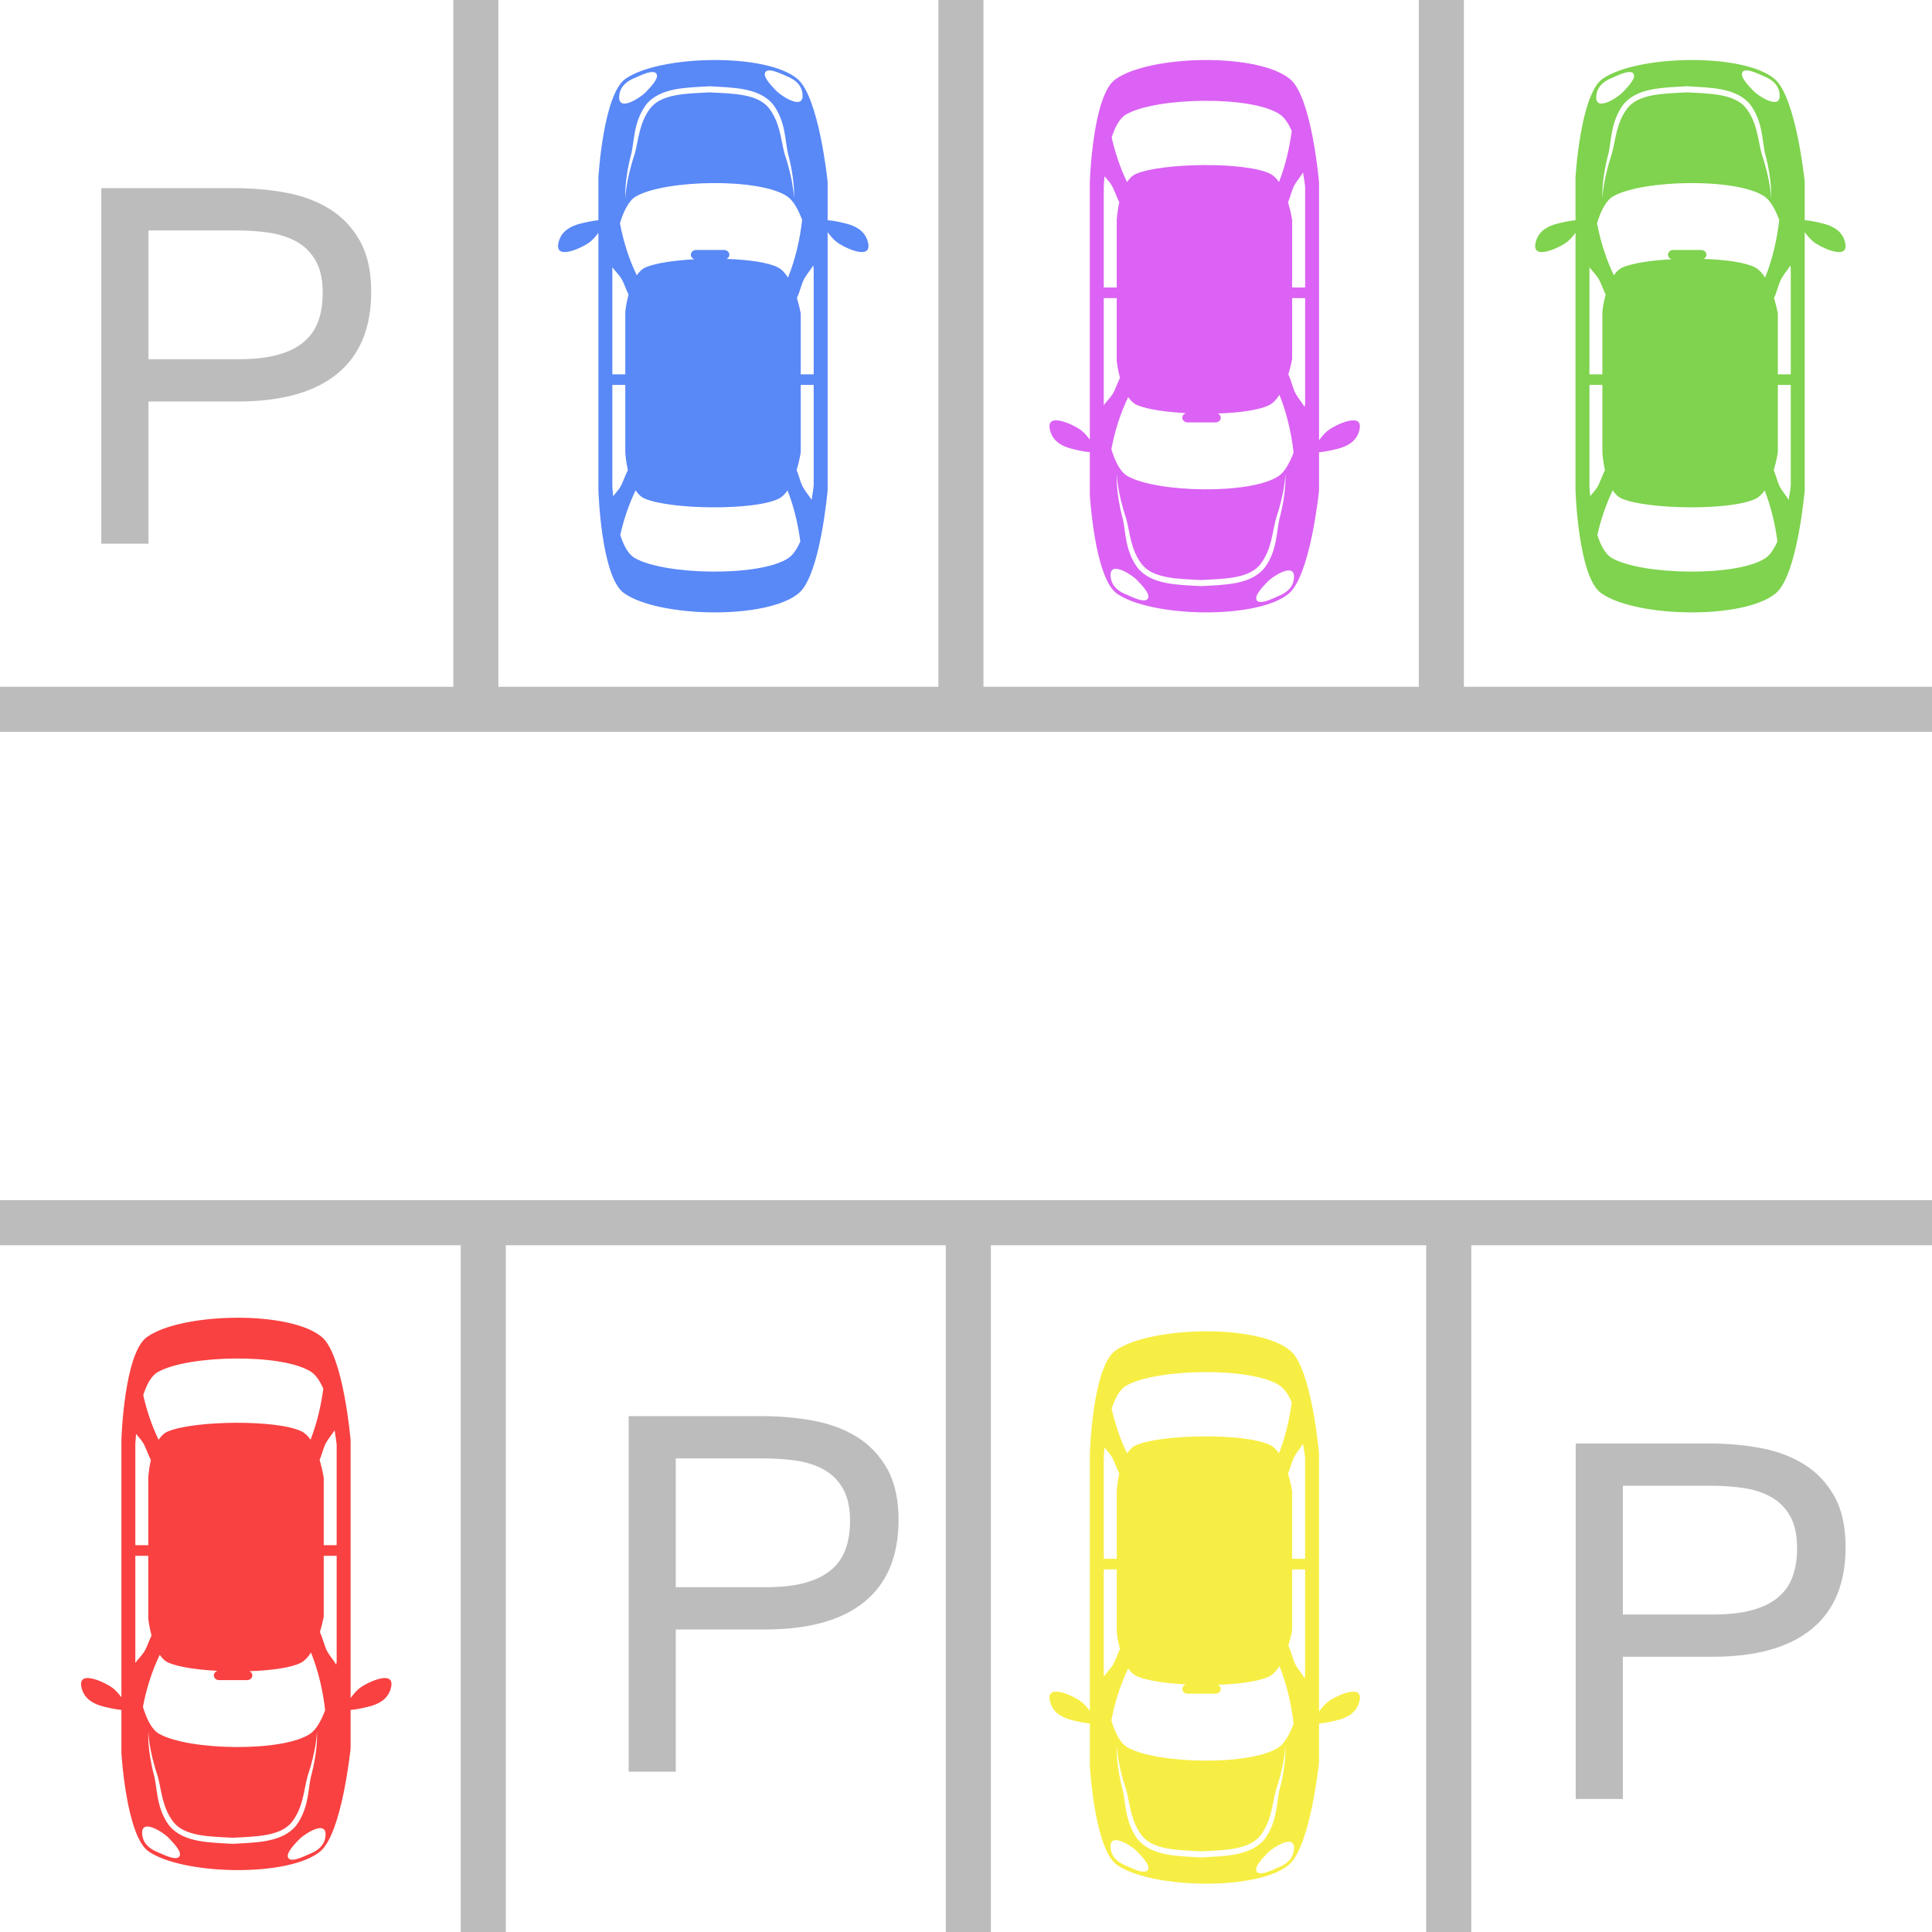
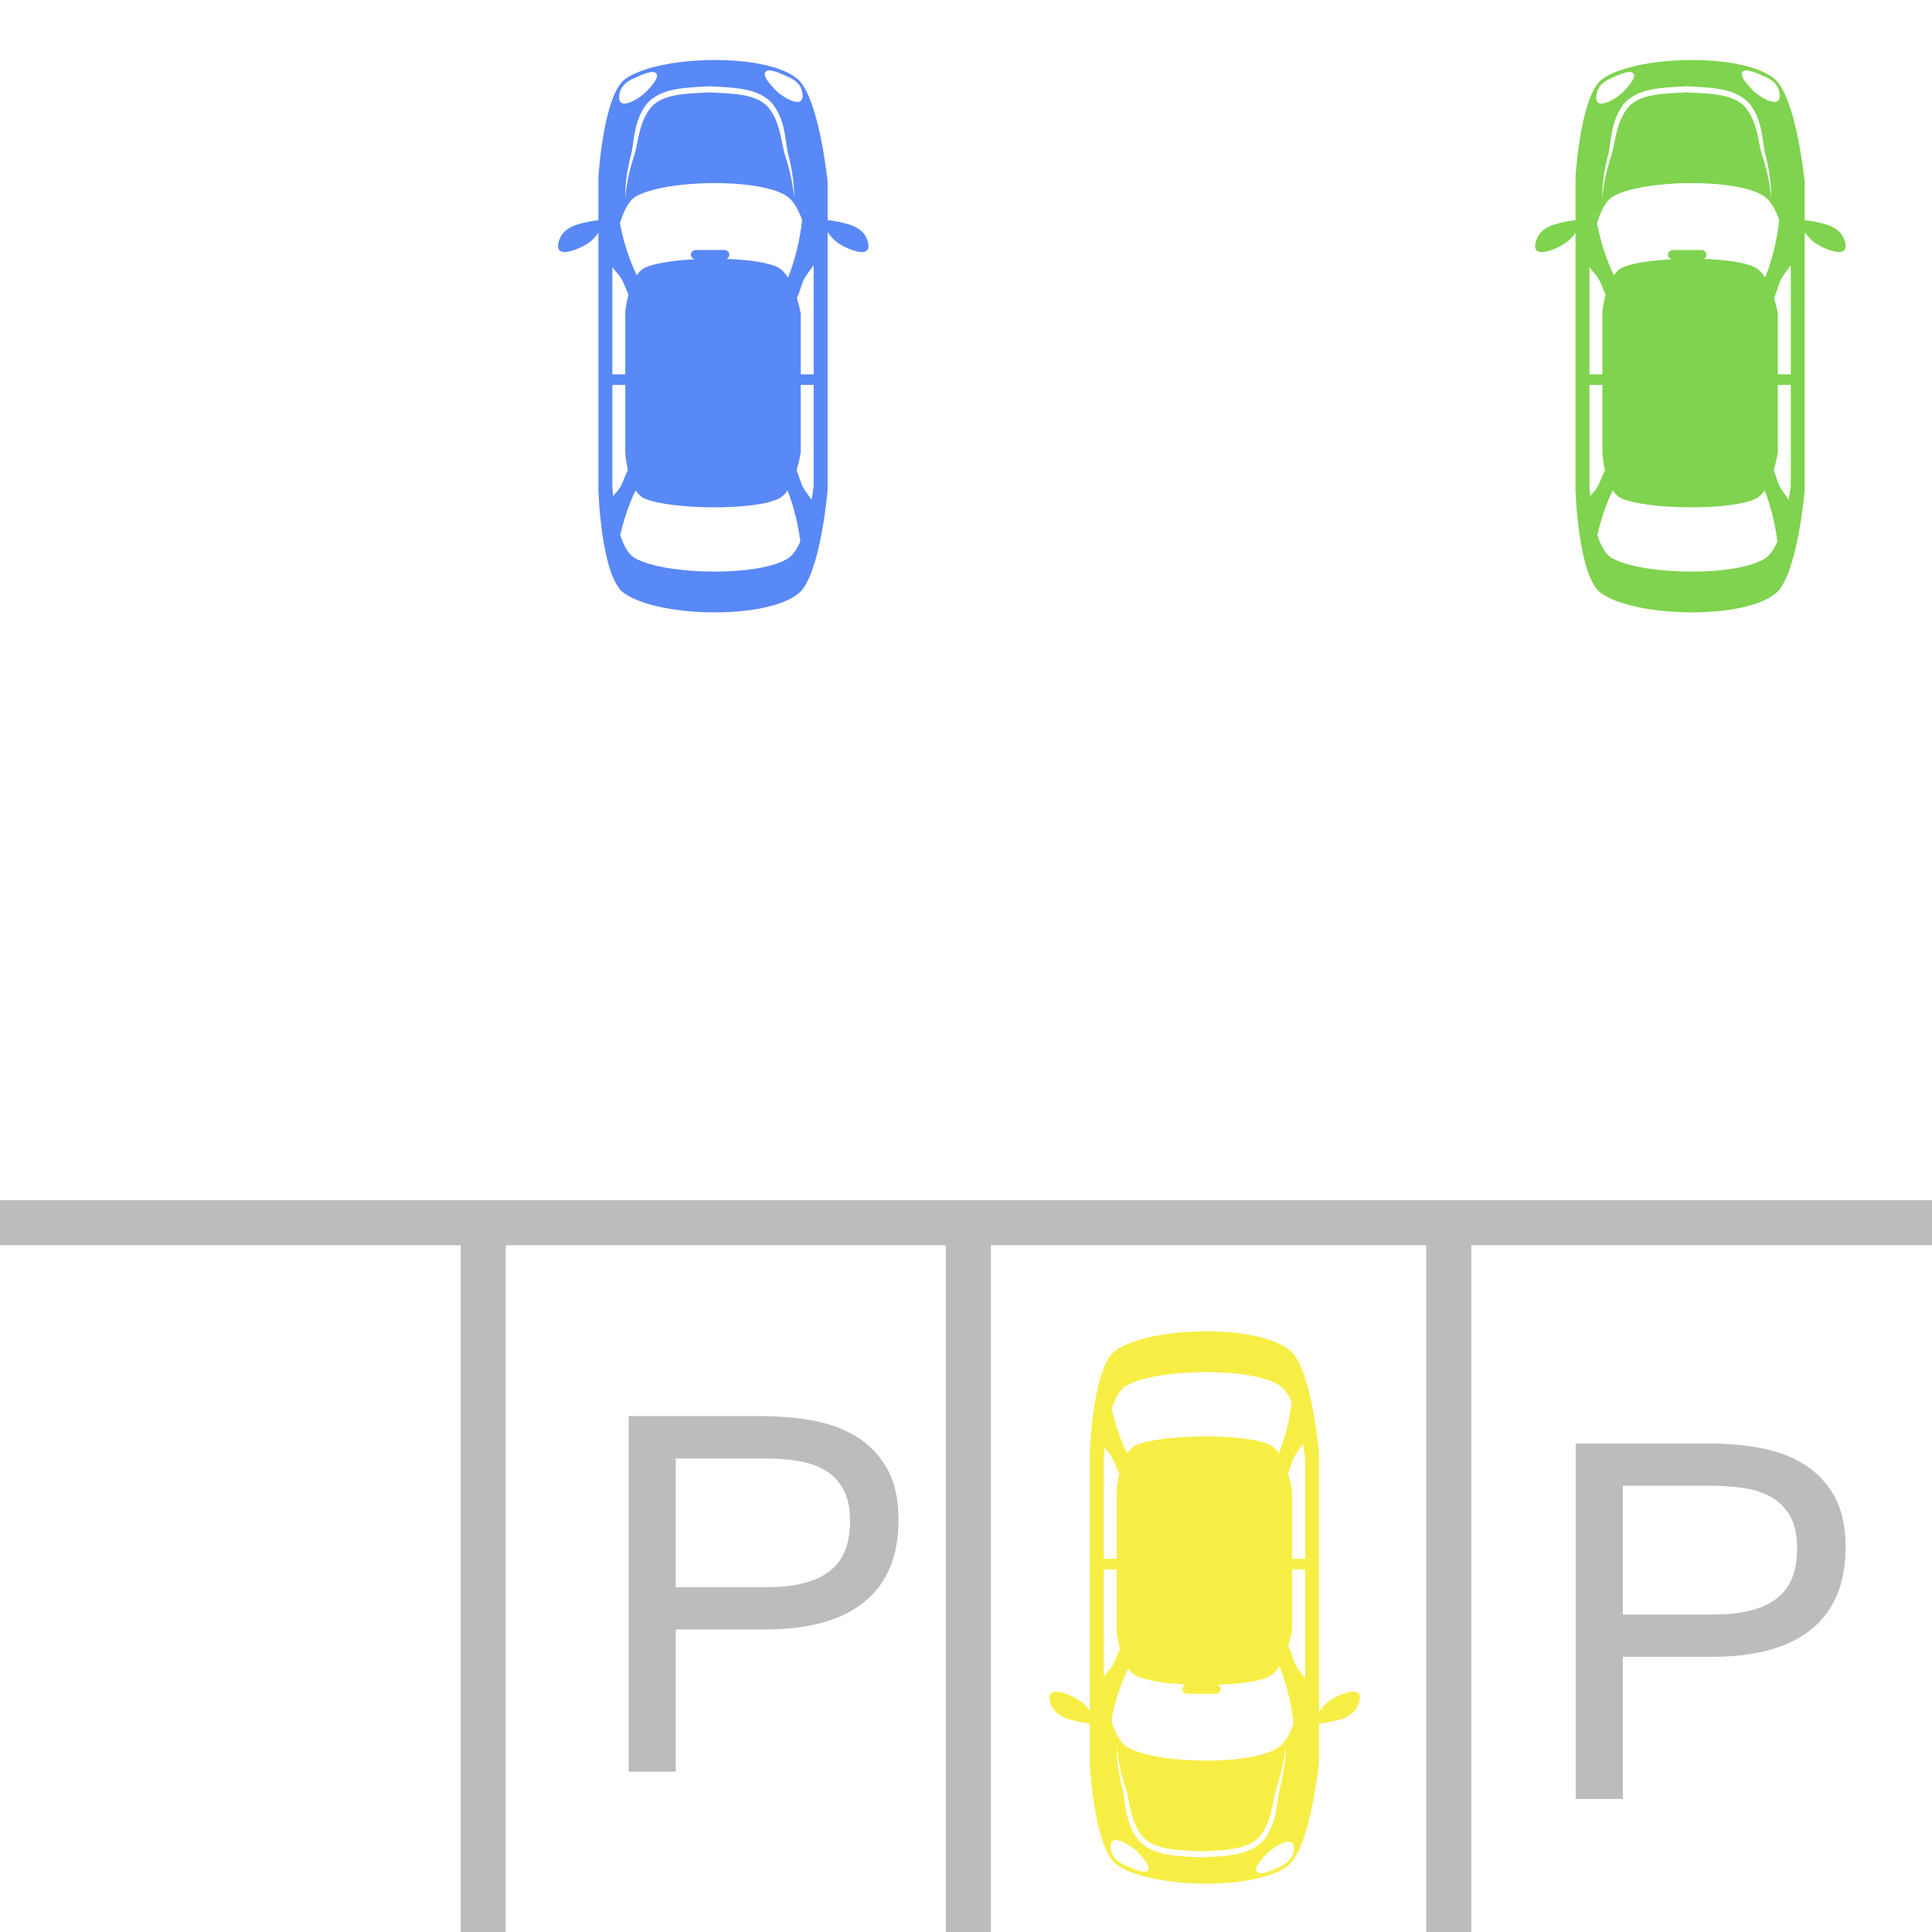
<svg xmlns="http://www.w3.org/2000/svg" height="800.0" preserveAspectRatio="xMidYMid meet" version="1.0" viewBox="0.0 0.0 800.0 800.0" width="800.0" zoomAndPan="magnify">
  <g>
    <g id="change1_1">
-       <path d="M 61.473 148.734 L 98.945 148.734 C 105.191 148.734 110.508 148.141 114.895 146.949 C 119.281 145.762 122.867 144.012 125.656 141.707 C 128.441 139.402 130.469 136.539 131.734 133.121 C 132.996 129.699 133.629 125.758 133.629 121.297 C 133.629 115.871 132.684 111.465 130.785 108.082 C 128.891 104.699 126.324 102.078 123.09 100.219 C 119.855 98.363 116.102 97.098 111.824 96.426 C 107.551 95.758 103.035 95.422 98.277 95.422 L 61.473 95.422 Z M 41.953 77.914 L 97.16 77.914 C 104.594 77.914 111.715 78.547 118.52 79.809 C 125.32 81.074 131.324 83.324 136.527 86.559 C 141.734 89.789 145.898 94.18 149.02 99.719 C 152.145 105.258 153.703 112.305 153.703 120.852 C 153.703 135.797 149.02 147.102 139.652 154.758 C 130.285 162.414 116.566 166.242 98.5 166.242 L 61.473 166.242 L 61.473 225.129 L 41.953 225.129 L 41.953 77.914" fill="#bcbcbc" />
-     </g>
+       </g>
    <g id="change2_1">
-       <path d="M 134.68 761.004 C 134.051 764.562 131.145 766.516 128.223 767.668 C 126.508 768.348 119.863 771.898 119.18 768.848 C 118.73 766.863 122.316 763.332 123.668 761.855 C 125.887 759.438 136.141 752.723 134.68 761.004 Z M 96.336 763.496 C 87.086 762.902 75.801 763.133 69.965 755.816 C 64.914 748.855 65.172 741.43 63.965 735.848 C 60.875 724.512 61.383 717.09 61.508 717.145 C 61.391 717.164 61.566 724.371 65.348 735.613 C 66.863 741.23 67.156 748.59 71.918 754.598 C 76.723 760.445 86.766 760.453 96.336 760.969 C 105.91 760.453 115.949 760.445 120.754 754.598 C 125.52 748.59 125.812 741.23 127.328 735.613 C 131.105 724.371 131.281 717.164 131.168 717.145 C 131.293 717.09 131.797 724.512 128.711 735.848 C 127.504 741.43 127.762 748.855 122.707 755.816 C 116.871 763.133 105.59 762.902 96.336 763.496 Z M 74.492 768.184 C 73.805 771.234 67.164 767.68 65.449 767.004 C 62.527 765.852 59.621 763.895 58.992 760.336 C 57.531 752.059 67.785 758.77 70 761.191 C 71.352 762.664 74.941 766.199 74.492 768.184 Z M 65.301 568.168 C 77.719 561.008 117.434 560.297 128.984 568.168 C 130.922 569.484 132.539 571.996 133.875 575.023 C 132.949 582.133 131.199 589.469 128.586 596.156 C 127.555 594.668 126.355 593.445 124.965 592.754 C 114.898 587.715 80.293 588.172 69.473 592.754 C 67.934 593.402 66.691 594.637 65.68 596.18 C 62.859 590.383 60.734 584 59.312 577.695 C 60.68 573.414 62.602 569.723 65.301 568.168 Z M 134.047 639.836 L 134.047 611.918 C 134.047 611.918 133.551 608.527 132.348 604.555 C 133.301 602.273 133.918 599.422 134.984 597.469 C 135.914 595.754 137.473 593.996 138.559 592.227 C 139.148 595.707 139.406 598.121 139.406 598.121 L 139.406 639.836 Z M 66.145 685.227 C 67.191 686.738 68.453 687.953 69.977 688.582 C 74.133 690.301 81.762 691.422 90.121 691.867 C 89.215 692.105 88.551 692.852 88.551 693.742 C 88.551 694.824 89.531 695.703 90.738 695.703 L 102.305 695.703 C 103.512 695.703 104.488 694.824 104.488 693.742 C 104.488 692.98 104.004 692.332 103.301 692.004 C 112.215 691.711 120.359 690.605 124.457 688.582 C 126.137 687.754 127.57 686.184 128.773 684.281 C 131.816 691.793 133.746 700.188 134.629 708.176 C 133.02 712.469 130.961 716.223 128.406 717.938 C 116.984 725.605 78.184 724.863 65.879 717.938 C 62.824 716.219 60.676 711.715 59.18 706.77 C 60.555 699.496 62.883 691.973 66.145 685.227 Z M 61.398 644.223 L 61.398 670.215 C 61.398 670.215 61.719 673.465 62.746 677.262 C 61.648 679.426 60.852 682.172 59.66 684.02 C 58.695 685.516 57.199 687.023 56.035 688.559 L 56.035 644.223 Z M 56.035 598.121 C 56.035 598.121 56.102 596.398 56.344 593.77 C 57.328 594.949 58.391 596.109 59.137 597.27 C 60.418 599.258 61.238 602.273 62.473 604.5 C 61.574 608.492 61.398 611.918 61.398 611.918 L 61.398 639.836 L 56.035 639.836 Z M 139.406 687.984 C 139.406 687.984 139.348 688.465 139.223 689.305 C 138.133 687.453 136.484 685.609 135.508 683.82 C 134.293 681.594 133.66 678.203 132.453 675.82 C 133.551 672.277 134.047 669.418 134.047 669.418 L 134.047 644.223 L 139.406 644.223 Z M 148.68 699.207 C 147.367 700.289 146.246 701.672 145.176 703.102 L 145.176 596.246 C 145.176 596.246 142.184 561.215 133.312 553.664 C 120.16 542.473 74.949 543.484 60.812 553.664 C 51.336 560.488 50.27 596.246 50.27 596.246 L 50.27 702.816 C 49.262 701.488 48.203 700.219 46.977 699.207 C 43.969 696.727 30.852 690.441 34.055 699.828 C 35.43 703.863 39.156 705.707 42.754 706.613 C 44.266 706.996 47.543 707.812 50.27 708.039 L 50.27 725.77 C 50.27 725.77 52.254 760.102 61.473 766.582 C 75.48 776.43 119.645 777.48 132.652 766.582 C 141.621 759.066 145.176 723.996 145.176 723.996 L 145.176 708.055 C 147.938 707.855 151.352 707.008 152.906 706.613 C 156.5 705.707 160.227 703.863 161.605 699.828 C 164.809 690.441 151.691 696.727 148.68 699.207" fill="#f94141" />
-     </g>
+       </g>
    <g id="change3_1">
      <path d="M 321.191 37.363 C 319.84 35.891 316.254 32.355 316.699 30.375 C 317.387 27.32 324.027 30.875 325.746 31.551 C 328.668 32.703 331.574 34.66 332.203 38.219 C 333.664 46.496 323.406 39.785 321.191 37.363 Z M 320.23 43.406 C 325.285 50.363 325.023 57.789 326.234 63.371 C 329.32 74.711 328.812 82.133 328.691 82.074 C 328.805 82.055 328.633 74.848 324.852 63.605 C 323.336 57.992 323.039 50.633 318.277 44.621 C 313.473 38.773 303.434 38.77 293.859 38.254 C 284.285 38.77 274.246 38.773 269.441 44.621 C 264.684 50.633 264.387 57.992 262.871 63.605 C 259.09 74.848 258.914 82.055 259.027 82.074 C 258.906 82.133 258.398 74.711 261.484 63.371 C 262.691 57.789 262.438 50.363 267.488 43.406 C 273.324 36.09 284.609 36.316 293.859 35.723 C 303.109 36.316 314.395 36.09 320.23 43.406 Z M 267.523 38.027 C 265.309 40.449 255.051 47.164 256.516 38.883 C 257.141 35.324 260.051 33.371 262.969 32.219 C 264.688 31.539 271.328 27.988 272.016 31.039 C 272.461 33.023 268.875 36.555 267.523 38.027 Z M 256.836 221.523 C 258.258 215.223 260.383 208.84 263.203 203.039 C 264.215 204.582 265.457 205.816 266.992 206.469 C 277.816 211.051 312.418 211.508 322.488 206.469 C 323.879 205.773 325.078 204.555 326.105 203.062 C 328.723 209.75 330.473 217.09 331.395 224.195 C 330.059 227.223 328.441 229.734 326.508 231.055 C 314.957 238.926 275.242 238.211 262.824 231.055 C 260.125 229.496 258.203 225.805 256.836 221.523 Z M 336.93 159.387 L 336.93 201.098 C 336.93 201.098 336.672 203.512 336.082 206.992 C 334.996 205.223 333.438 203.465 332.508 201.754 C 331.441 199.797 330.824 196.945 329.871 194.664 C 331.074 190.691 331.566 187.301 331.566 187.301 L 331.566 159.387 Z M 256.703 92.453 C 258.199 87.508 260.348 83.004 263.402 81.285 C 275.707 74.355 314.504 73.617 325.93 81.285 C 328.484 83 330.539 86.754 332.148 91.047 C 331.27 99.031 329.34 107.43 326.297 114.938 C 325.094 113.039 323.66 111.465 321.98 110.637 C 317.883 108.617 309.734 107.512 300.824 107.215 C 301.527 106.891 302.012 106.238 302.012 105.48 C 302.012 104.395 301.031 103.516 299.824 103.516 L 288.258 103.516 C 287.051 103.516 286.074 104.395 286.074 105.48 C 286.074 106.367 286.738 107.113 287.645 107.355 C 279.285 107.801 271.656 108.918 267.5 110.637 C 265.977 111.266 264.715 112.48 263.668 113.992 C 260.402 107.25 258.074 99.723 256.703 92.453 Z M 253.559 155 L 253.559 110.66 C 254.723 112.195 256.219 113.703 257.184 115.203 C 258.375 117.051 259.168 119.797 260.27 121.957 C 259.242 125.758 258.922 129.004 258.922 129.004 L 258.922 155 Z M 253.559 159.387 L 258.922 159.387 L 258.922 187.301 C 258.922 187.301 259.098 190.73 259.996 194.723 C 258.762 196.945 257.941 199.965 256.66 201.949 C 255.914 203.109 254.852 204.27 253.867 205.449 C 253.621 202.82 253.559 201.098 253.559 201.098 Z M 336.93 155 L 331.566 155 L 331.566 129.805 C 331.566 129.805 331.07 126.941 329.977 123.398 C 331.188 121.016 331.812 117.629 333.031 115.398 C 334.004 113.609 335.656 111.77 336.742 109.914 C 336.871 110.758 336.93 111.238 336.93 111.238 Z M 359.129 99.391 C 357.75 95.355 354.023 93.516 350.43 92.605 C 348.875 92.215 345.461 91.363 342.699 91.164 L 342.699 75.227 C 342.699 75.227 339.145 40.156 330.176 32.641 C 317.172 21.742 273.004 22.789 258.996 32.641 C 249.777 39.121 247.789 73.449 247.789 73.449 L 247.789 91.184 C 245.066 91.406 241.789 92.223 240.277 92.605 C 236.68 93.516 232.953 95.355 231.578 99.391 C 228.375 108.777 241.488 102.496 244.5 100.016 C 245.727 99 246.785 97.73 247.789 96.402 L 247.789 202.973 C 247.789 202.973 248.855 238.734 258.336 245.559 C 272.473 255.734 317.684 256.75 330.832 245.559 C 339.707 238.008 342.699 202.973 342.699 202.973 L 342.699 96.117 C 343.77 97.551 344.891 98.93 346.203 100.016 C 349.215 102.496 362.328 108.777 359.129 99.391" fill="#5988f7" />
    </g>
    <g id="change4_1">
      <path d="M 535.691 766.629 C 535.062 770.188 532.156 772.145 529.234 773.297 C 527.52 773.973 520.875 777.527 520.188 774.477 C 519.742 772.492 523.328 768.961 524.68 767.484 C 526.898 765.062 537.152 758.352 535.691 766.629 Z M 497.348 769.125 C 488.098 768.527 476.812 768.758 470.977 761.441 C 465.926 754.484 466.184 747.059 464.977 741.477 C 461.891 730.137 462.395 722.715 462.52 722.773 C 462.402 722.793 462.578 730 466.359 741.238 C 467.875 746.855 468.172 754.215 472.93 760.223 C 477.734 766.074 487.777 766.078 497.348 766.594 C 506.922 766.078 516.961 766.074 521.77 760.223 C 526.527 754.215 526.824 746.855 528.34 741.238 C 532.121 730 532.293 722.793 532.18 722.773 C 532.305 722.715 532.809 730.137 529.723 741.477 C 528.516 747.059 528.773 754.484 523.719 761.441 C 517.887 768.758 506.602 768.527 497.348 769.125 Z M 475.504 773.809 C 474.816 776.859 468.176 773.309 466.461 772.629 C 463.539 771.477 460.633 769.52 460.004 765.965 C 458.539 757.684 468.797 764.398 471.012 766.816 C 472.363 768.293 475.949 771.824 475.504 773.809 Z M 466.312 573.793 C 478.73 566.637 518.445 565.922 529.996 573.793 C 531.934 575.113 533.551 577.621 534.887 580.652 C 533.961 587.758 532.211 595.094 529.598 601.785 C 528.566 600.293 527.367 599.074 525.977 598.379 C 515.906 593.344 481.305 593.797 470.484 598.379 C 468.945 599.027 467.703 600.266 466.691 601.809 C 463.871 596.008 461.746 589.629 460.324 583.324 C 461.691 579.043 463.613 575.352 466.312 573.793 Z M 535.059 645.461 L 535.059 617.547 C 535.059 617.547 534.562 614.156 533.359 610.184 C 534.312 607.902 534.93 605.051 535.992 603.094 C 536.93 601.383 538.484 599.625 539.57 597.855 C 540.16 601.336 540.422 603.75 540.422 603.75 L 540.422 645.461 Z M 467.156 690.855 C 468.203 692.367 469.465 693.582 470.988 694.211 C 475.145 695.93 482.773 697.047 491.133 697.496 C 490.227 697.734 489.562 698.477 489.562 699.367 C 489.562 700.453 490.543 701.332 491.746 701.332 L 503.312 701.332 C 504.52 701.332 505.5 700.453 505.5 699.367 C 505.5 698.609 505.016 697.957 504.312 697.633 C 513.227 697.336 521.371 696.23 525.473 694.211 C 527.148 693.383 528.582 691.809 529.785 689.91 C 532.828 697.422 534.762 705.812 535.641 713.805 C 534.027 718.094 531.977 721.852 529.422 723.562 C 517.992 731.23 479.195 730.488 466.891 723.562 C 463.836 721.844 461.688 717.34 460.191 712.395 C 461.562 705.125 463.895 697.598 467.156 690.855 Z M 462.41 649.848 L 462.41 675.844 C 462.41 675.844 462.734 679.09 463.758 682.887 C 462.656 685.055 461.863 687.797 460.672 689.645 C 459.707 691.141 458.211 692.648 457.047 694.188 L 457.047 649.848 Z M 457.047 603.75 C 457.047 603.75 457.109 602.027 457.355 599.398 C 458.34 600.574 459.402 601.738 460.148 602.895 C 461.43 604.883 462.25 607.902 463.484 610.125 C 462.586 614.117 462.41 617.547 462.41 617.547 L 462.41 645.461 L 457.047 645.461 Z M 540.422 693.609 C 540.422 693.609 540.359 694.094 540.23 694.934 C 539.145 693.078 537.492 691.238 536.52 689.445 C 535.305 687.219 534.676 683.828 533.469 681.445 C 534.562 677.902 535.059 675.043 535.059 675.043 L 535.059 649.848 L 540.422 649.848 Z M 549.691 704.836 C 548.379 705.918 547.258 707.297 546.188 708.73 L 546.188 601.871 C 546.188 601.871 543.195 566.84 534.324 559.289 C 521.172 548.098 475.965 549.113 461.824 559.289 C 452.348 566.113 451.281 601.871 451.281 601.871 L 451.281 708.445 C 450.273 707.117 449.215 705.848 447.988 704.836 C 444.98 702.352 431.863 696.07 435.066 705.457 C 436.441 709.492 440.168 711.336 443.766 712.242 C 445.277 712.621 448.559 713.441 451.281 713.664 L 451.281 731.398 C 451.281 731.398 453.27 765.727 462.484 772.207 C 476.492 782.059 520.66 783.105 533.664 772.207 C 542.633 764.691 546.188 729.625 546.188 729.625 L 546.188 713.684 C 548.949 713.48 552.363 712.633 553.918 712.242 C 557.516 711.336 561.238 709.492 562.617 705.457 C 565.82 696.07 552.703 702.352 549.691 704.836" fill="#f7ee45" />
    </g>
    <g id="change5_1">
      <path d="M 725.789 37.363 C 724.438 35.891 720.848 32.355 721.297 30.371 C 721.98 27.32 728.625 30.875 730.344 31.551 C 733.262 32.703 736.168 34.66 736.797 38.219 C 738.262 46.496 728.004 39.785 725.789 37.363 Z M 724.824 43.406 C 729.879 50.363 729.621 57.789 730.828 63.371 C 733.918 74.711 733.41 82.133 733.285 82.074 C 733.402 82.055 733.227 74.848 729.445 63.605 C 727.93 57.992 727.637 50.633 722.875 44.621 C 718.07 38.773 708.027 38.77 698.457 38.254 C 688.883 38.77 678.844 38.773 674.035 44.621 C 669.277 50.633 668.98 57.992 667.465 63.605 C 663.684 74.848 663.512 82.055 663.625 82.074 C 663.5 82.133 662.996 74.711 666.082 63.371 C 667.289 57.789 667.031 50.363 672.086 43.406 C 677.922 36.09 689.203 36.316 698.457 35.723 C 707.707 36.316 718.992 36.09 724.824 43.406 Z M 672.117 38.031 C 669.902 40.449 659.648 47.164 661.109 38.883 C 661.738 35.324 664.645 33.371 667.562 32.219 C 669.281 31.539 675.926 27.988 676.613 31.039 C 677.059 33.02 673.473 36.555 672.117 38.031 Z M 661.434 221.523 C 662.852 215.223 664.98 208.84 667.797 203.039 C 668.809 204.582 670.055 205.82 671.59 206.469 C 682.41 211.051 717.016 211.504 727.082 206.469 C 728.473 205.773 729.672 204.555 730.703 203.062 C 733.316 209.754 735.066 217.09 735.992 224.195 C 734.656 227.223 733.039 229.734 731.105 231.055 C 719.551 238.926 679.84 238.211 667.418 231.055 C 664.719 229.496 662.797 225.805 661.434 221.523 Z M 741.527 159.387 L 741.527 201.098 C 741.527 201.098 741.27 203.512 740.676 206.992 C 739.594 205.223 738.035 203.465 737.102 201.754 C 736.035 199.797 735.418 196.945 734.465 194.664 C 735.672 190.691 736.164 187.301 736.164 187.301 L 736.164 159.387 Z M 661.301 92.453 C 662.793 87.508 664.941 83.004 667.996 81.281 C 680.301 74.355 719.102 73.617 730.527 81.281 C 733.082 82.996 735.137 86.754 736.746 91.047 C 735.867 99.035 733.934 107.426 730.895 114.938 C 729.688 113.035 728.258 111.465 726.578 110.637 C 722.477 108.617 714.332 107.512 705.422 107.215 C 706.121 106.891 706.605 106.238 706.605 105.48 C 706.605 104.395 705.629 103.516 704.422 103.516 L 692.855 103.516 C 691.648 103.516 690.668 104.395 690.668 105.48 C 690.668 106.371 691.336 107.113 692.238 107.352 C 683.879 107.801 676.25 108.918 672.094 110.637 C 670.574 111.266 669.309 112.48 668.266 113.992 C 665 107.25 662.672 99.723 661.301 92.453 Z M 658.152 155 L 658.152 110.66 C 659.316 112.195 660.812 113.703 661.777 115.203 C 662.973 117.051 663.766 119.793 664.863 121.961 C 663.84 125.758 663.52 129.004 663.52 129.004 L 663.52 155 Z M 658.152 159.387 L 663.52 159.387 L 663.52 187.301 C 663.52 187.301 663.691 190.73 664.594 194.723 C 663.355 196.945 662.535 199.965 661.258 201.949 C 660.512 203.109 659.445 204.27 658.465 205.449 C 658.219 202.82 658.152 201.098 658.152 201.098 Z M 741.527 155 L 736.164 155 L 736.164 129.805 C 736.164 129.805 735.668 126.941 734.574 123.398 C 735.781 121.016 736.41 117.629 737.625 115.398 C 738.602 113.609 740.254 111.77 741.34 109.914 C 741.465 110.754 741.527 111.238 741.527 111.238 Z M 763.723 99.391 C 762.348 95.355 758.621 93.512 755.023 92.605 C 753.473 92.215 750.055 91.363 747.293 91.164 L 747.293 75.223 C 747.293 75.223 743.738 40.156 734.77 32.641 C 721.766 21.742 677.598 22.789 663.59 32.641 C 654.375 39.121 652.387 73.449 652.387 73.449 L 652.387 91.184 C 649.664 91.406 646.387 92.223 644.871 92.605 C 641.273 93.512 637.551 95.355 636.176 99.391 C 632.973 108.777 646.086 102.496 649.094 100.016 C 650.324 99 651.379 97.73 652.387 96.402 L 652.387 202.973 C 652.387 202.973 653.453 238.734 662.934 245.559 C 677.07 255.734 722.281 256.75 735.43 245.559 C 744.305 238.008 747.293 202.973 747.293 202.973 L 747.293 96.117 C 748.363 97.551 749.484 98.93 750.801 100.016 C 753.812 102.496 766.926 108.777 763.723 99.391" fill="#7fd34e" />
    </g>
    <g id="change1_2">
-       <path d="M 606.16 284.379 L 606.16 0 L 587.496 0 L 587.496 284.379 L 407.234 284.379 L 407.234 0 L 388.57 0 L 388.57 284.379 L 206.371 284.379 L 206.371 0 L 187.707 0 L 187.707 284.379 L 0 284.379 L 0 303.043 L 800 303.043 L 800 284.379 L 606.16 284.379" fill="#bcbcbc" />
-     </g>
+       </g>
    <g id="change1_3">
      <path d="M 590.562 496.953 L 0 496.953 L 0 515.621 L 190.773 515.621 L 190.773 800 L 209.438 800 L 209.438 515.621 L 391.633 515.621 L 391.633 800 L 410.301 800 L 410.301 515.621 L 590.562 515.621 L 590.562 800 L 609.227 800 L 609.227 515.621 L 800 515.621 L 800 496.953 L 590.562 496.953" fill="#bcbcbc" />
    </g>
    <g id="change1_4">
      <path d="M 279.828 657.219 L 317.301 657.219 C 323.547 657.219 328.859 656.621 333.246 655.434 C 337.637 654.242 341.223 652.496 344.012 650.191 C 346.801 647.887 348.824 645.023 350.09 641.605 C 351.355 638.184 351.984 634.242 351.984 629.781 C 351.984 624.355 351.035 619.949 349.141 616.566 C 347.246 613.184 344.68 610.562 341.445 608.703 C 338.211 606.848 334.457 605.578 330.184 604.91 C 325.906 604.242 321.391 603.906 316.633 603.906 L 279.828 603.906 Z M 260.309 586.395 L 315.516 586.395 C 322.949 586.395 330.07 587.027 336.871 588.293 C 343.676 589.559 349.68 591.809 354.887 595.039 C 360.09 598.273 364.254 602.664 367.375 608.199 C 370.496 613.738 372.062 620.785 372.062 629.336 C 372.062 644.277 367.375 655.582 358.008 663.238 C 348.641 670.898 334.922 674.727 316.855 674.727 L 279.828 674.727 L 279.828 733.613 L 260.309 733.613 L 260.309 586.395" fill="#bcbcbc" />
    </g>
    <g id="change1_5">
      <path d="M 671.988 668.527 L 709.461 668.527 C 715.707 668.527 721.023 667.934 725.41 666.742 C 729.797 665.559 733.387 663.809 736.172 661.504 C 738.961 659.199 740.988 656.336 742.25 652.914 C 743.516 649.496 744.145 645.555 744.145 641.094 C 744.145 635.664 743.199 631.262 741.305 627.879 C 739.406 624.492 736.844 621.871 733.605 620.016 C 730.371 618.156 726.617 616.891 722.344 616.223 C 718.066 615.555 713.551 615.219 708.793 615.219 L 671.988 615.219 Z M 652.473 597.711 L 707.68 597.711 C 715.113 597.711 722.23 598.34 729.035 599.605 C 735.84 600.871 741.844 603.117 747.047 606.352 C 752.254 609.586 756.414 613.977 759.539 619.512 C 762.66 625.051 764.223 632.098 764.223 640.645 C 764.223 655.594 759.539 666.895 750.172 674.551 C 740.801 682.211 727.086 686.039 709.016 686.039 L 671.988 686.039 L 671.988 744.926 L 652.473 744.926 L 652.473 597.711" fill="#bcbcbc" />
    </g>
    <g id="change6_1">
-       <path d="M 535.688 240.215 C 535.062 243.77 532.156 245.727 529.234 246.879 C 527.516 247.555 520.875 251.109 520.188 248.059 C 519.742 246.074 523.328 242.543 524.68 241.066 C 526.895 238.645 537.152 231.934 535.688 240.215 Z M 497.348 242.707 C 488.098 242.113 476.812 242.34 470.977 235.023 C 465.926 228.066 466.184 220.641 464.977 215.059 C 461.887 203.723 462.395 196.301 462.516 196.355 C 462.402 196.375 462.578 203.582 466.359 214.824 C 467.875 220.438 468.172 227.797 472.93 233.809 C 477.734 239.656 487.773 239.66 497.348 240.176 C 506.922 239.66 516.961 239.656 521.766 233.809 C 526.527 227.797 526.824 220.438 528.34 214.824 C 532.117 203.582 532.293 196.375 532.18 196.355 C 532.305 196.301 532.809 203.723 529.723 215.059 C 528.516 220.641 528.773 228.066 523.719 235.023 C 517.887 242.34 506.602 242.113 497.348 242.707 Z M 475.504 247.391 C 474.816 250.441 468.176 246.891 466.457 246.211 C 463.535 245.062 460.633 243.105 460.004 239.547 C 458.539 231.266 468.797 237.98 471.012 240.398 C 472.363 241.875 475.949 245.406 475.504 247.391 Z M 466.312 47.379 C 478.73 40.219 518.445 39.504 529.996 47.379 C 531.934 48.695 533.551 51.207 534.887 54.234 C 533.961 61.34 532.211 68.68 529.598 75.367 C 528.566 73.879 527.367 72.656 525.977 71.961 C 515.906 66.926 481.305 67.383 470.48 71.961 C 468.945 72.609 467.699 73.848 466.691 75.391 C 463.871 69.59 461.746 63.211 460.324 56.906 C 461.691 52.625 463.613 48.934 466.312 47.379 Z M 535.055 119.043 L 535.055 91.129 C 535.055 91.129 534.562 87.738 533.359 83.766 C 534.312 81.484 534.93 78.633 535.992 76.68 C 536.93 74.965 538.484 73.207 539.57 71.438 C 540.16 74.918 540.422 77.332 540.422 77.332 L 540.422 119.043 Z M 467.156 164.438 C 468.203 165.949 469.465 167.164 470.988 167.793 C 475.145 169.512 482.773 170.633 491.133 171.078 C 490.227 171.316 489.562 172.059 489.562 172.949 C 489.562 174.035 490.539 174.914 491.746 174.914 L 503.312 174.914 C 504.52 174.914 505.5 174.035 505.5 172.949 C 505.5 172.191 505.016 171.539 504.312 171.215 C 513.223 170.918 521.371 169.812 525.473 167.793 C 527.148 166.965 528.582 165.395 529.785 163.492 C 532.828 171.004 534.758 179.395 535.641 187.387 C 534.027 191.676 531.977 195.434 529.418 197.148 C 517.992 204.812 479.195 204.074 466.891 197.148 C 463.836 195.43 461.688 190.922 460.191 185.977 C 461.562 178.707 463.891 171.18 467.156 164.438 Z M 462.41 123.43 L 462.41 149.426 C 462.41 149.426 462.73 152.672 463.758 156.473 C 462.656 158.637 461.863 161.379 460.672 163.227 C 459.707 164.727 458.211 166.234 457.047 167.77 L 457.047 123.43 Z M 457.047 77.332 C 457.047 77.332 457.109 75.609 457.355 72.98 C 458.34 74.16 459.402 75.32 460.148 76.48 C 461.43 78.465 462.25 81.484 463.484 83.711 C 462.586 87.699 462.41 91.129 462.41 91.129 L 462.41 119.043 L 457.047 119.043 Z M 540.422 167.191 C 540.422 167.191 540.359 167.676 540.23 168.516 C 539.145 166.66 537.492 164.82 536.52 163.031 C 535.305 160.801 534.676 157.414 533.465 155.031 C 534.562 151.488 535.055 148.629 535.055 148.629 L 535.055 123.43 L 540.422 123.43 Z M 549.691 178.418 C 548.375 179.5 547.258 180.883 546.188 182.312 L 546.188 75.457 C 546.188 75.457 543.195 40.426 534.32 32.871 C 521.172 21.68 475.965 22.695 461.824 32.871 C 452.348 39.695 451.277 75.457 451.277 75.457 L 451.277 182.027 C 450.273 180.699 449.215 179.43 447.988 178.418 C 444.977 175.934 431.863 169.652 435.066 179.039 C 436.441 183.074 440.168 184.918 443.766 185.824 C 445.277 186.207 448.555 187.023 451.277 187.25 L 451.277 204.98 C 451.277 204.98 453.266 239.309 462.484 245.789 C 476.492 255.641 520.656 256.688 533.664 245.789 C 542.633 238.273 546.188 203.207 546.188 203.207 L 546.188 187.266 C 548.949 187.066 552.363 186.215 553.914 185.824 C 557.512 184.918 561.238 183.074 562.613 179.039 C 565.816 169.652 552.703 175.934 549.691 178.418" fill="#db62f4" />
-     </g>
+       </g>
  </g>
</svg>